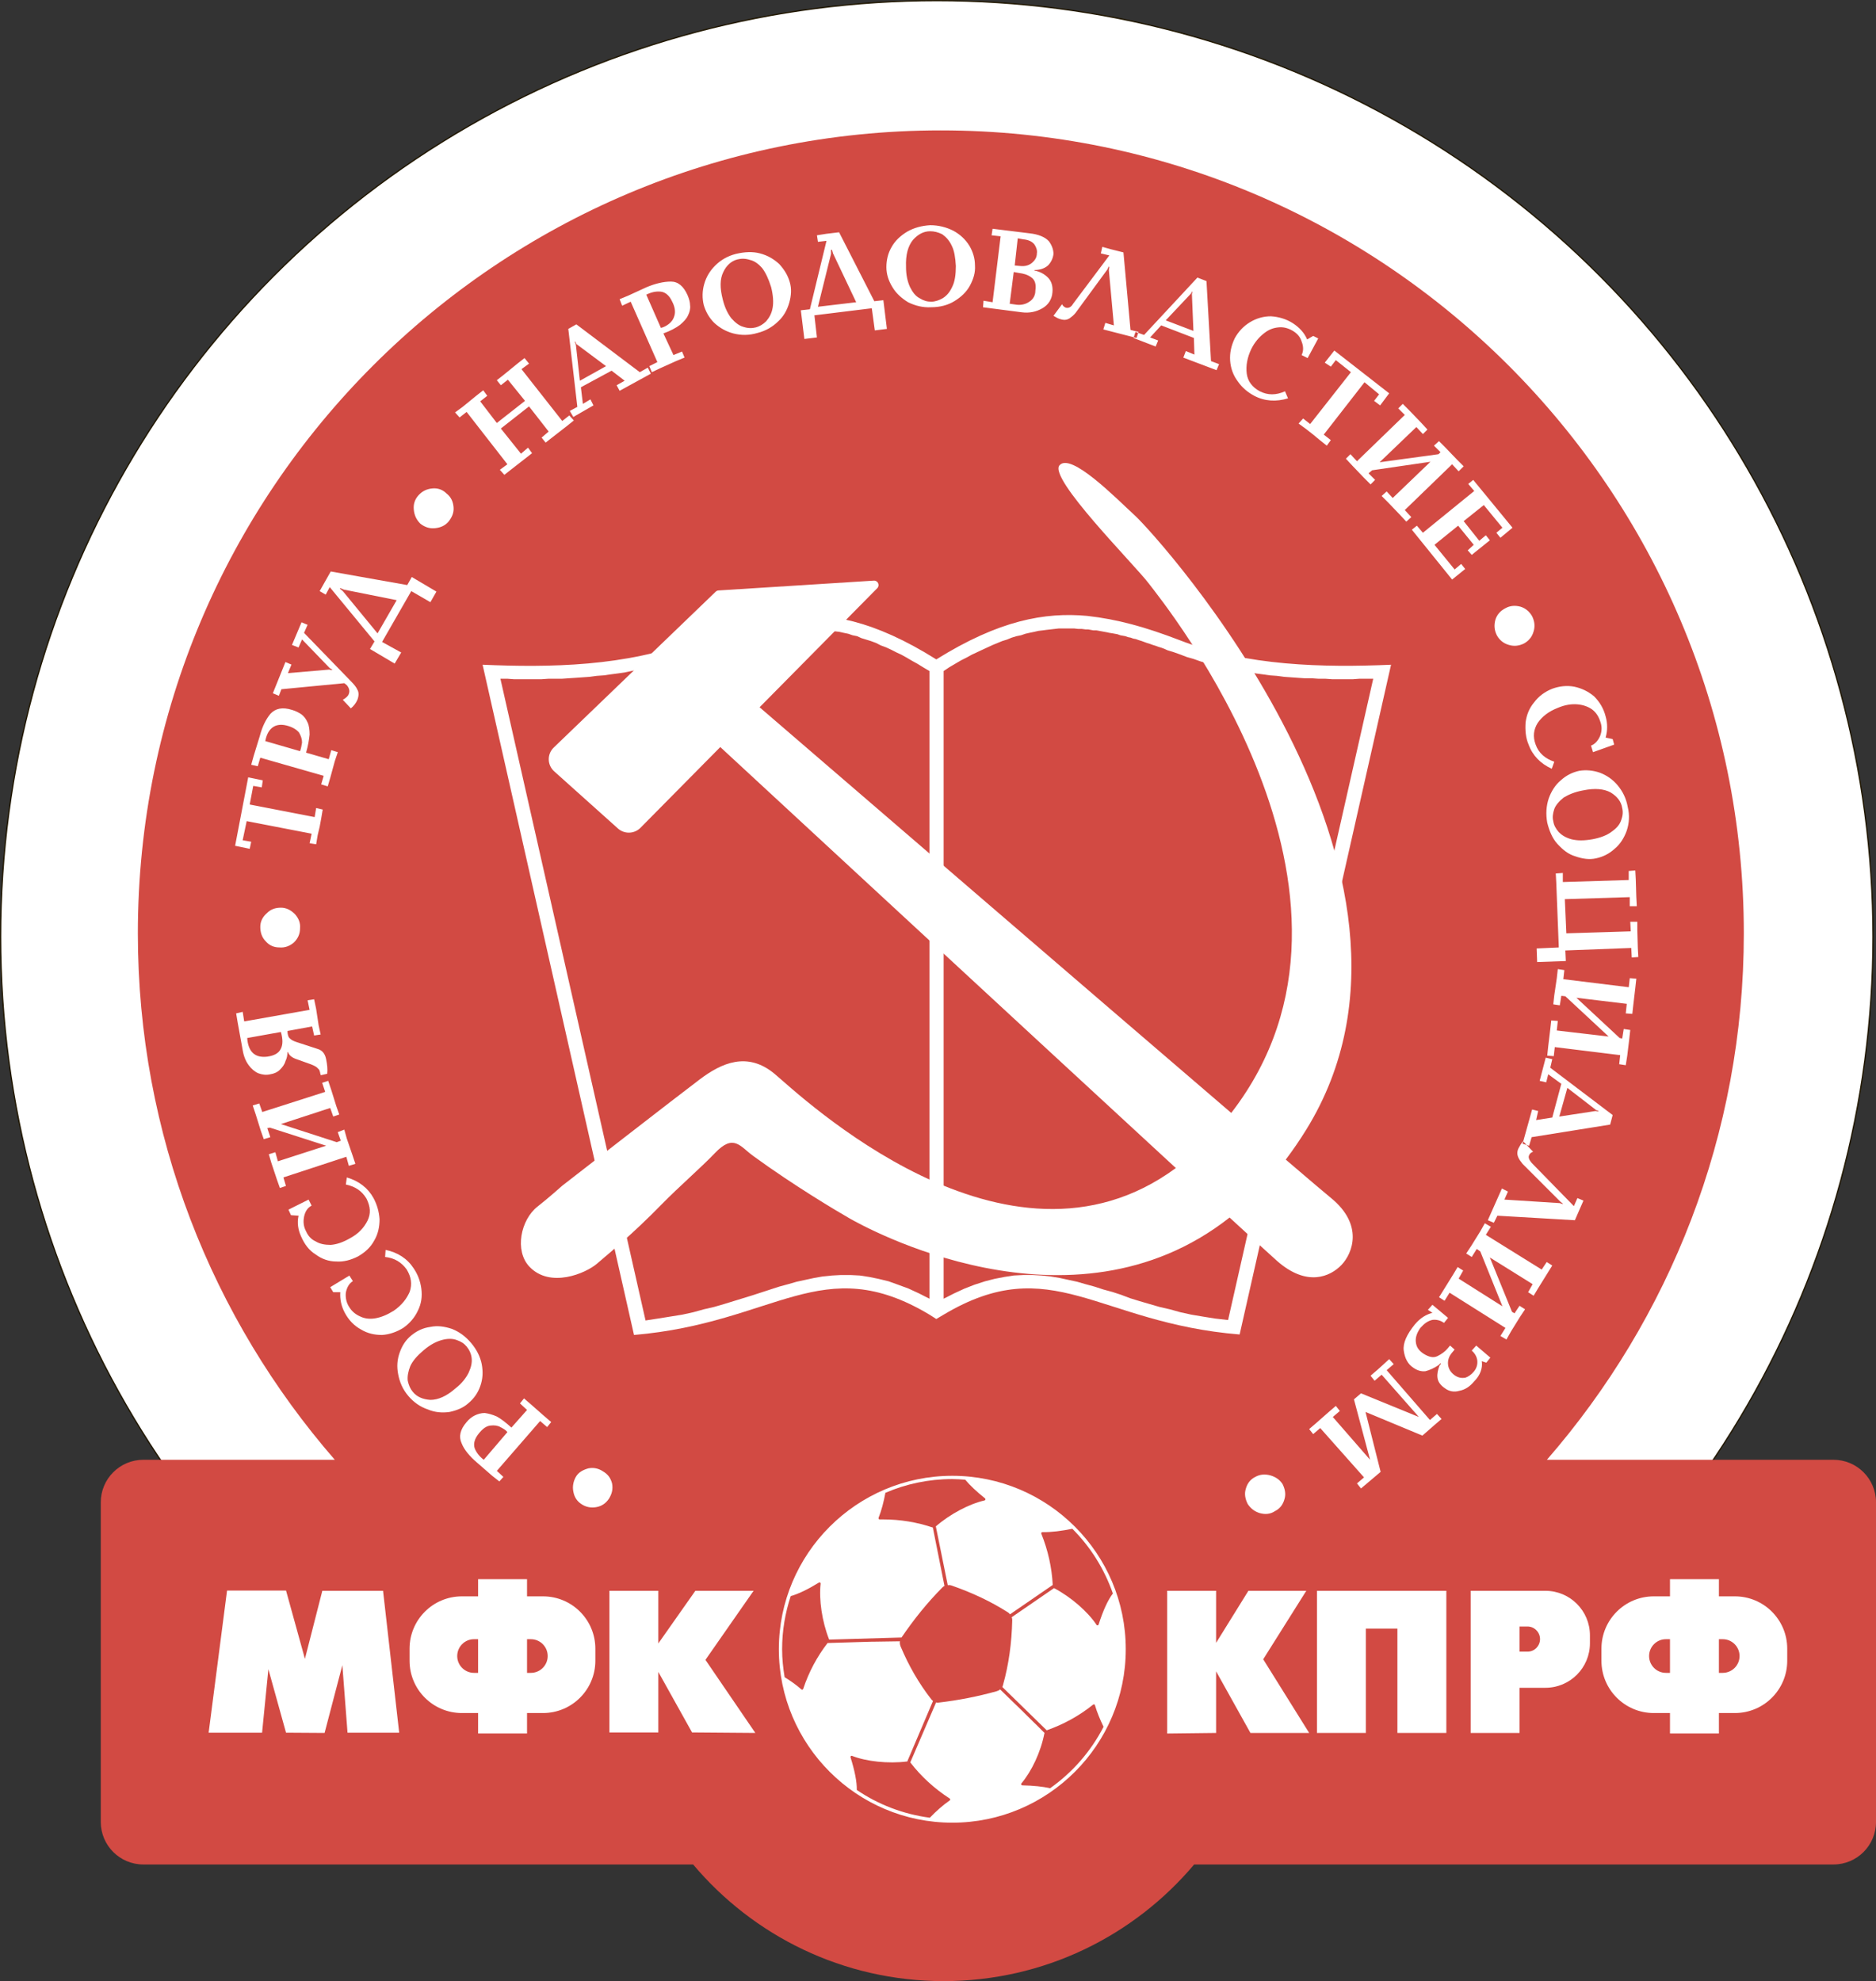
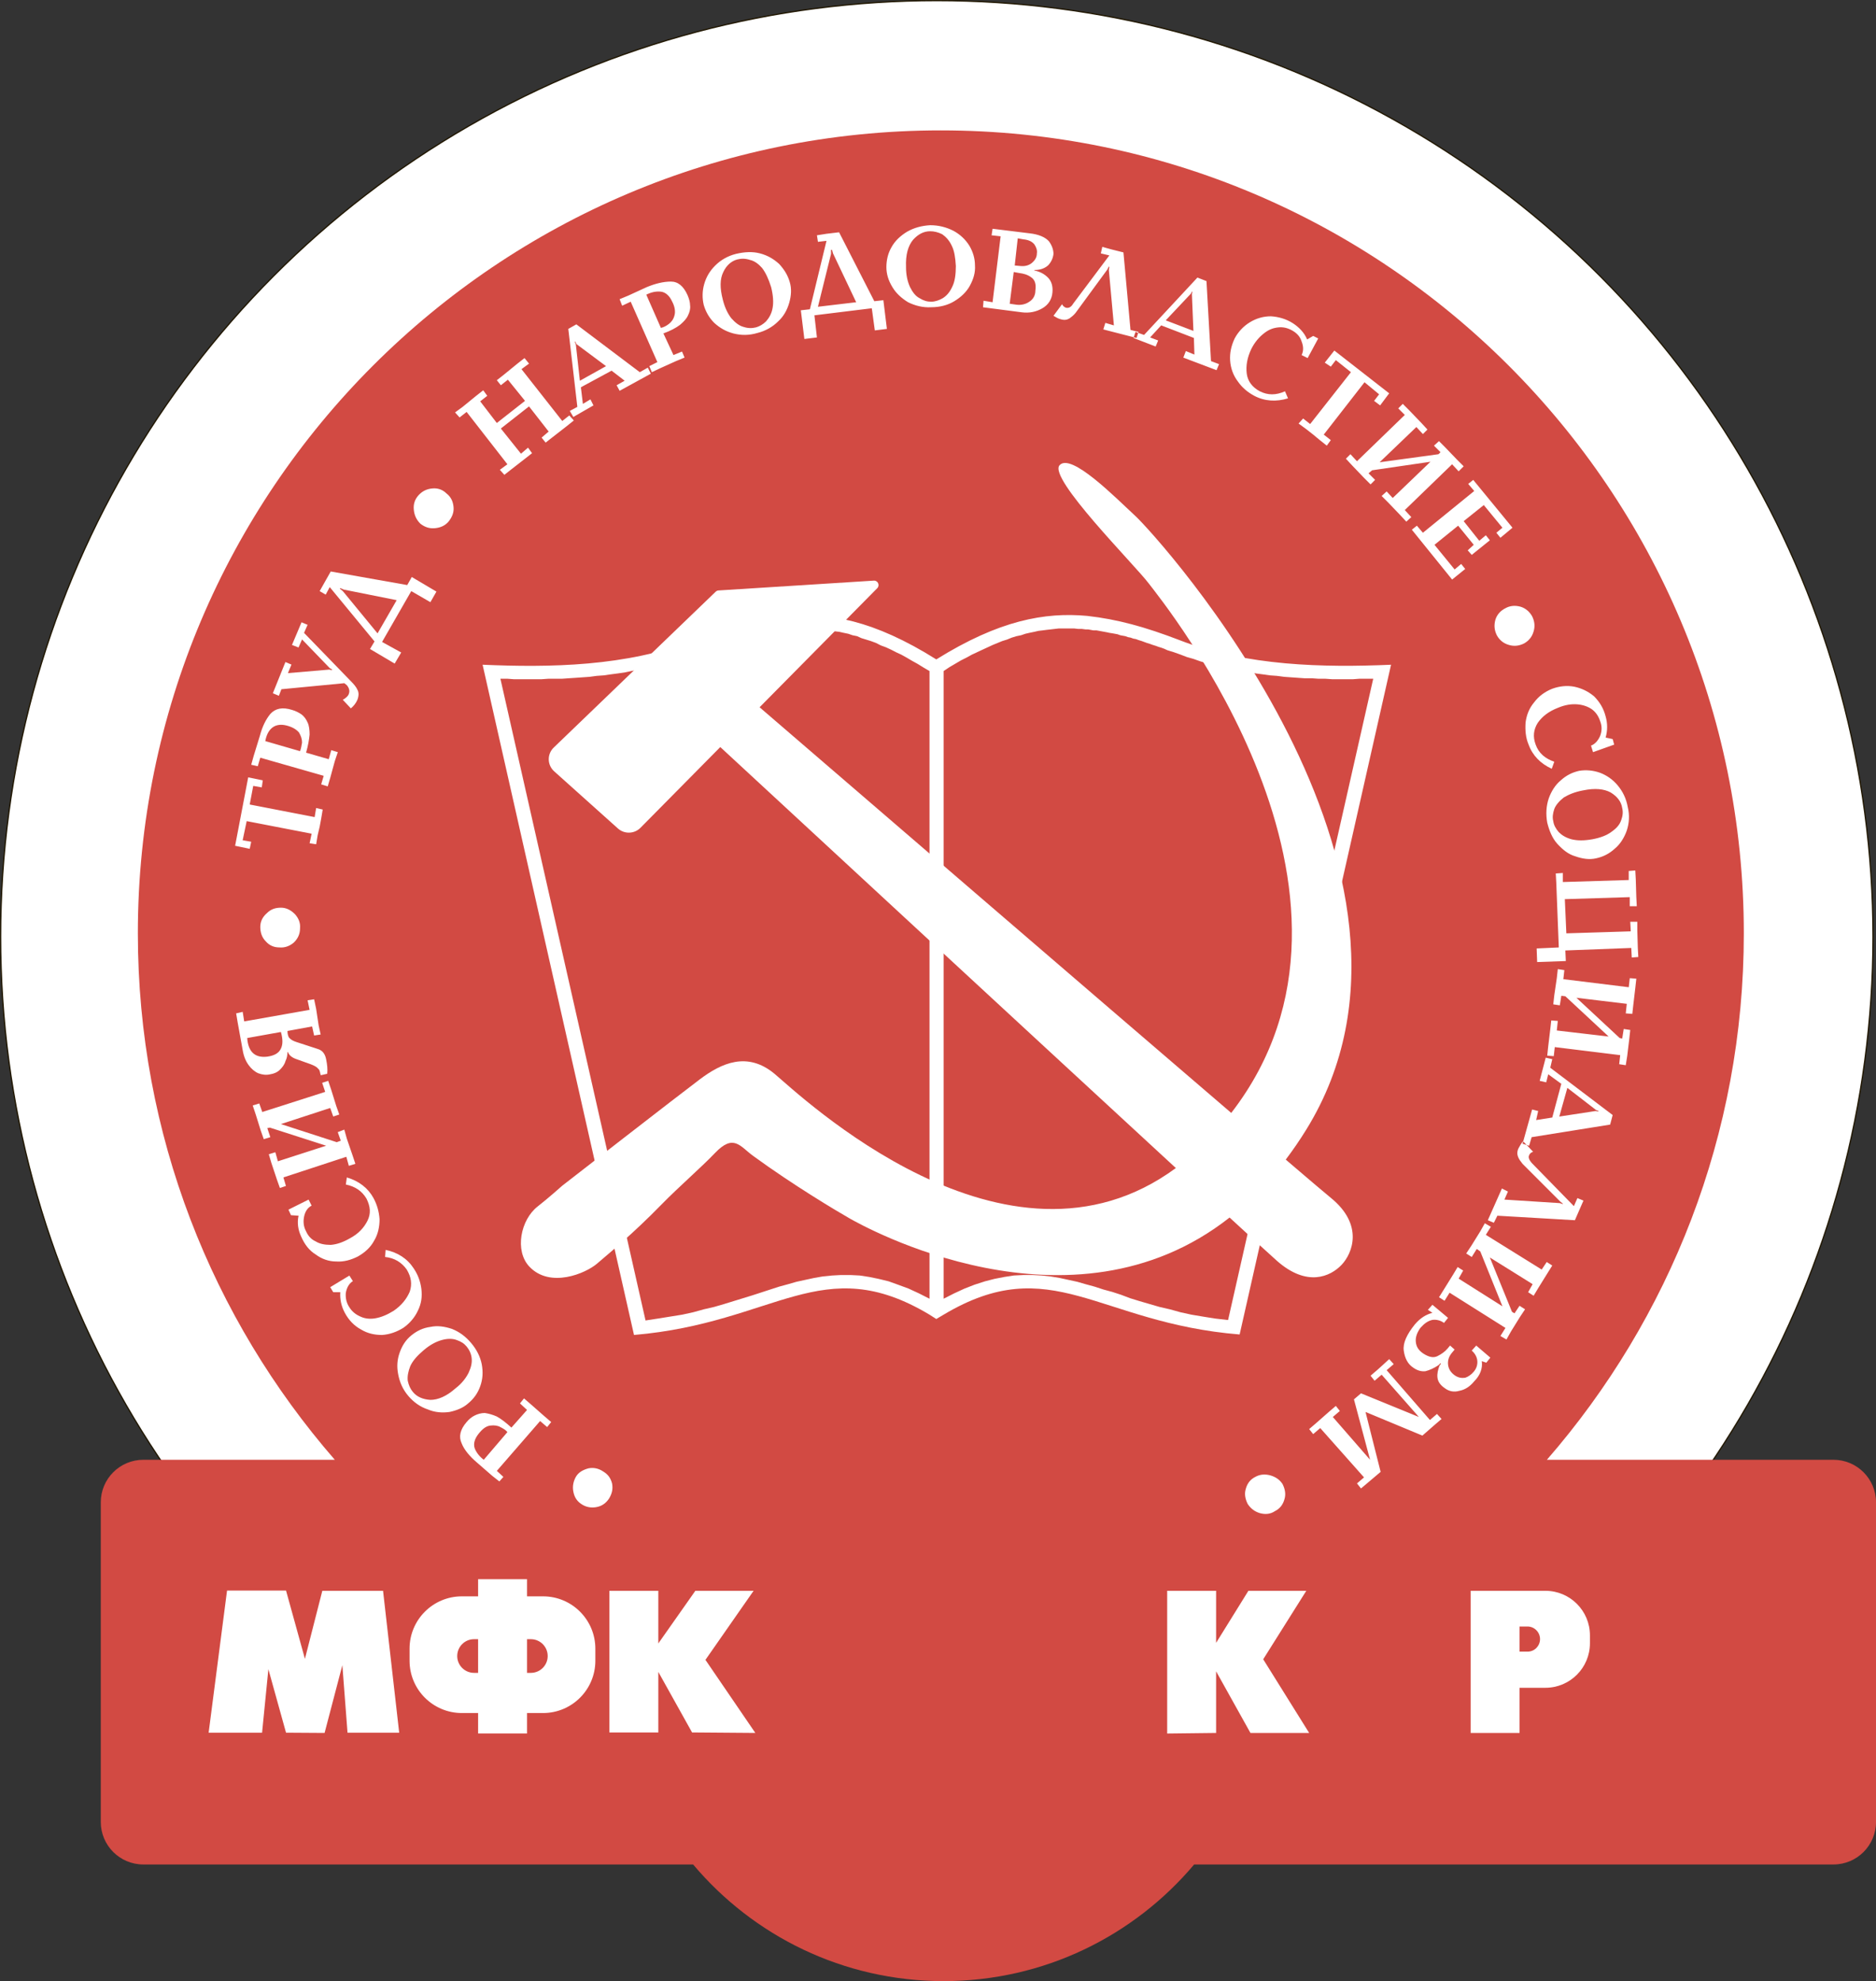
<svg xmlns="http://www.w3.org/2000/svg" id="svg2" viewBox="0 0 1513.12 1597.95">
  <rect x="0" y="0" width="1513.12" height="1597.95" fill="#333333" stroke="none" />
  <defs>
    <style> .cls-1 { stroke: #201600; stroke-miterlimit: 10; } .cls-1, .cls-2, .cls-3 { fill: #fff; } .cls-4 { fill: #b86ba8; } .cls-4, .cls-5, .cls-2, .cls-3 { stroke-width: 0px; } .cls-5 { fill: #d24a43; } .cls-5, .cls-2 { fill-rule: evenodd; } </style>
  </defs>
  <circle class="cls-1" cx="755.6" cy="755.6" r="755.1" />
  <path class="cls-5" d="M1478.79,1177.45h-231.13c98.86-113.71,158.85-262.11,158.85-424.62,0-357.69-289.97-647.66-647.66-647.66S111.19,395.14,111.19,752.83c0,162.51,59.99,310.91,158.85,424.62H115.61c-18.96,0-34.33,15.37-34.33,34.33v257.76c0,18.96,15.37,34.33,34.33,34.33h443.44c48.45,57.51,120.96,94.08,202.05,94.08s153.6-36.57,202.05-94.08h515.65c18.96,0,34.33-15.37,34.33-34.33v-257.76c0-18.96-15.37-34.33-34.33-34.33Z" />
  <g id="g3769">
    <path id="_153687728" data-name=" 153687728" class="cls-2" d="M464.46,1191.25c2.03-3.65,5.69-5.68,10.15-6.9,4.05-.81,8.11,0,11.77,2.44,4.05,2.44,6.09,5.28,7.3,9.74.81,4.47,0,8.12-2.44,12.18-2.44,3.65-5.68,6.09-10.15,6.9-4.46.81-8.52,0-12.18-2.44-3.65-2.44-5.68-5.69-6.49-10.15-.81-4.06,0-8.12,2.03-11.77h0ZM412.5,1151.47l12.59-14.21-5.68-5.28,3.24-4.05,6.1,5.28,10.14,8.93,5.68,4.87-3.25,4.05-5.68-4.87-34.91,40.19,5.28,4.87-3.25,3.65-5.68-4.46-12.59-10.95c-5.69-4.87-10.15-10.15-12.18-15.43-2.44-5.29-1.22-10.96,4.05-17.05,2.03-2.44,4.06-4.06,6.5-5.28,2.44-1.22,5.28-2.03,8.12-2.03,2.85.41,6.09,1.22,9.75,2.85,3.65,2.03,7.3,4.87,11.77,8.93h0ZM409.25,1155.12c-1.22-1.62-3.25-2.84-5.69-4.06-2.03-1.21-4.87-1.62-8.11-1.21-3.25.41-6.09,2.44-9.34,6.5-3.25,4.05-4.46,8.12-3.25,11.77,1.22,3.25,3.65,6.5,7.31,9.34l19.08-22.33h0ZM367.44,1119.8c5.27-4.06,8.52-8.53,10.55-12.59,2.04-4.46,2.85-8.12,2.44-11.77-.4-3.65-2.03-6.9-4.06-9.34-2.03-2.44-4.46-4.06-8.12-5.28-3.25-1.22-7.31-1.22-11.77,0-4.46,1.21-9.34,3.65-14.61,8.12-5.28,4.46-8.93,8.53-10.96,12.99-1.62,4.06-2.44,8.12-2.03,11.77.81,3.65,2.03,6.5,4.06,8.93,3.25,4.06,8.11,6.09,14.2,6.5,6.1,0,13-2.85,20.3-9.34h0ZM377.59,1131.98c-4.06,3.65-9.34,5.69-15.02,6.9-5.69.81-11.78.41-17.46-2.03-6.09-2.03-11.36-5.69-15.83-10.96-4.47-5.28-6.9-10.96-8.13-17.45-1.21-6.09-.81-11.77,1.22-17.45,2.03-5.69,4.87-10.15,9.33-13.81,4.47-3.65,9.34-6.09,15.43-6.9,5.69-1.21,11.37-.4,17.46,1.62,6.09,2.44,10.95,6.09,15.43,11.37,4.46,5.28,7.3,10.95,8.53,17.04,1.21,6.5.81,12.19-1.22,17.86-2.03,5.69-5.27,10.15-9.74,13.8h0ZM266.36,1038.21l15.43-9.34,2.84,4.46c-3.25,2.04-4.87,5.28-5.69,9.34-.4,4.06.41,8.12,2.85,11.77,2.03,3.25,4.86,5.69,8.52,7.31,3.25,1.62,7.31,2.43,12.18,1.62,4.88-.8,9.75-2.84,15.02-6.09,6.5-4.46,10.55-9.74,12.99-15.43,2.03-6.09,1.21-11.77-2.44-17.86-4.05-5.68-9.74-9.33-17.45-10.14l.41-5.69c9.74,2.04,17.45,6.9,22.73,15.02,3.25,4.87,5.28,10.14,6.09,16.24.81,6.49,0,12.18-2.84,17.86-2.44,5.28-6.5,10.15-11.78,13.8-5.27,3.25-10.96,5.29-17.05,5.69-6.09,0-11.77-1.22-17.05-4.46-5.28-2.85-9.74-7.31-12.99-13.4-2.84-5.28-4.06-10.96-3.65-16.64h-5.69l-2.44-4.06h0ZM232.66,975.69l16.24-8.11,2.44,4.87c-3.25,1.63-5.28,4.87-6.09,8.93-.81,4.06-.41,8.12,1.62,11.78,1.62,3.65,4.06,6.49,7.71,8.11,3.25,2.04,7.3,2.84,12.18,2.84,4.87-.4,9.74-2.03,15.43-5.28,6.9-3.65,11.36-8.53,14.21-14.2,2.84-5.69,2.43-11.37-.82-17.86-3.65-6.09-8.93-9.74-16.64-11.36l.81-5.69c9.75,2.84,17.05,8.53,21.51,16.65,2.85,5.28,4.46,10.95,4.88,17.04,0,6.09-1.22,12.18-4.46,17.46-2.85,5.28-7.31,9.34-13,12.58-5.68,2.85-11.37,4.47-17.45,4.06-6.09,0-11.77-2.03-16.64-5.69-5.28-3.24-8.94-8.12-11.77-14.61-2.44-5.28-3.25-10.95-2.03-16.64l-6.09-.41-2.04-4.46h0ZM263.11,924.13l-45.47-14.61-2.04.41,2.44,7.3-5.28,1.62-2.44-6.9-4.05-12.99-2.44-7.3,5.28-1.62,2.44,6.9,50.74-16.24-2.44-7.31,4.87-1.62,2.44,7.3,4.05,12.99,2.44,6.9-4.87,1.62-2.44-6.9-39.78,12.99,45.06,14.61,3.24-1.21-2.43-6.9,5.28-2.04,2.03,7.31,4.46,12.99,2.44,7.3-5.27,1.62-2.03-7.3-50.74,16.64,2.03,6.9-4.88,1.62-2.44-6.9-4.46-13.4-2.03-6.9,5.28-1.63,2.03,7.31,38.97-12.59h0ZM196.94,823.87l52.77-9.34-1.62-7.71,5.27-.81,1.62,7.71,2.04,13.39,1.62,7.31-5.28.81-1.62-7.31-19.89,3.66c0,2.84.81,5.28,2.04,6.09,1.21,1.21,2.84,2.03,5.27,2.84l17.45,5.69c3.66,1.21,5.69,4.05,6.5,8.53.81,4.05,1.21,7.71.81,11.36l-5.29,1.21v-.81c-.4-.4-.4-.81-.4-1.21-.4-1.62-.81-2.84-1.62-3.25-.81-1.21-2.84-2.44-6.09-3.65l-11.37-4.06c-3.65-1.21-6.09-3.25-6.9-5.69h-.41c0,2.44-.4,4.88-1.62,7.31-.81,2.84-2.43,4.87-4.46,6.9-2.03,2.03-4.87,3.25-7.71,3.65-3.25.81-6.49.41-9.74-.81-2.84-1.21-5.69-3.65-7.71-6.49-2.44-3.25-4.06-7.31-4.87-12.18l-4.05-22.33-1.22-7.31,5.28-1.21,1.22,7.71h0ZM199.38,837.26c.8,10.96,6.09,16.24,16.23,15.02,5.69-.81,9.34-2.85,10.96-6.5,1.62-3.25,1.62-7.71,0-13.39,0,0-27.19,4.87-27.19,4.87ZM226.58,732.12c4.46,0,8.12,2.03,11.36,5.28,2.85,3.25,4.47,6.9,4.06,11.37,0,4.46-1.62,8.12-4.87,11.36-3.24,2.85-7.3,4.47-11.77,4.06-4.46,0-8.12-1.62-10.96-4.87-3.25-3.25-4.46-7.31-4.46-11.77s2.03-8.12,5.27-10.96c3.25-3.25,6.9-4.46,11.37-4.46ZM257.84,666.77l-1.62,6.9-1.22,7.3-5.28-.81,1.62-7.71-52.37-10.14-3.25,15.43,6.9,1.21-1.21,5.69-11.77-2.44,10.55-55.21,11.77,2.43-.81,5.68-6.9-1.21-2.84,15.02,52.37,10.15,1.21-7.31,5.29,1.22-1.22,7.3-1.21,6.5h0ZM246.88,607.09l18.27,5.29,2.04-7.31,5.27,1.62-2.44,7.3-3.66,13.4-2.03,6.9-5.28-1.62,2.03-6.9-51.14-14.61-2.04,6.9-5.28-1.21,2.04-7.31,4.87-15.83c2.03-7.71,4.87-13.4,8.52-17.86,4.06-4.46,9.75-5.69,17.46-3.25,2.84.81,5.28,2.03,7.71,3.66,2.03,1.62,3.65,3.65,4.87,6.49,1.22,2.44,1.62,6.09,1.62,9.74-.4,4.06-1.21,8.94-2.84,14.61h0ZM242,605.87c.81-2.03,1.22-4.46,1.62-6.9,0-2.84-.81-5.28-2.44-8.12-2.03-2.43-5.28-4.46-10.15-5.68-4.87-1.22-8.93-.41-11.77,2.03-2.85,2.44-4.47,6.09-5.28,10.56l28,8.11h0ZM265.95,538.89l-22.33-23.14-2.84,6.5-5.28-2.04,7.71-18.27,4.87,2.03-2.84,6.5,37.75,38.97c2.44,2.44,4.46,4.87,5.28,6.9,1.22,2.03,1.22,4.87,0,8.12-1.21,2.84-3.25,5.28-5.28,6.9l-6.5-6.9c2.85-1.62,4.46-3.25,4.88-4.88.81-2.03.41-4.46-1.62-6.9l-2.03-1.62-50.75,4.87-2.03,5.28-4.87-2.03,10.14-25.18,4.87,2.04-2.84,6.9,33.29-2.85,2.03.41.4-.41-2.03-1.21h0ZM266.77,460.95l61.7,10.96,3.65-6.5,19.89,11.77-4.87,8.53-15.43-8.93-23.54,41,15.43,8.52-5.28,8.94-19.89-11.77,3.65-6.09-36.13-43.84-3.25,6.09-4.86-2.84,3.65-6.5s5.28-9.34,5.28-9.34ZM276.51,476.79l28.01,34.09,15.43-26.79-42.63-8.52-2.84-1.21-.41.4,2.44,2.04h0ZM360.14,398.03c3.65,2.84,5.28,6.5,5.68,10.96.41,4.46-1.21,8.12-4.06,11.77-2.84,3.25-6.49,4.87-10.96,5.28-4.47.4-8.12-.81-11.77-3.65-3.25-3.25-4.87-6.91-5.28-11.37-.4-4.46.81-8.11,3.65-11.36,3.25-3.65,6.9-5.28,11.37-5.69,4.06-.4,8.12.81,11.37,4.06ZM403.98,345.66l16.23,20.3,5.68-4.88,3.25,4.46-5.69,4.46-10.96,8.53-5.68,4.47-3.65-4.06,6.09-4.46-32.89-42.22-5.68,4.46-3.65-4.06,6.09-4.46,10.96-8.94,5.68-4.46,3.25,4.46-5.69,4.47,13.4,17.45,22.73-17.86-13.8-17.05-5.68,4.46-3.25-4.05,5.68-4.46,10.96-8.94,5.69-4.46,3.65,4.46-6.09,4.47,32.88,41.81,5.68-4.46,3.65,4.06-6.09,4.87-10.96,8.52-5.68,4.46-3.25-4.05,5.69-4.87-15.84-20.3s-22.73,17.86-22.73,17.86ZM493.28,298.98l-24.76,13.39,1.62,13.4,6.09-3.65,2.43,4.87-16.23,9.33-2.85-4.87,6.09-3.25-7.3-62.92,6.5-3.66,51.15,38.57,6.49-3.65,2.44,4.87-25.17,13.8-2.44-4.47,6.5-3.65-10.56-8.12h0ZM464.46,277.87l3.25,29.23,21.11-11.77-23.95-17.86-.82-2.03-.4.41s.81,2.03.81,2.03ZM535.09,268.94l8.12,17.45,6.9-2.84,2.03,4.87-6.9,2.84-12.59,5.68-6.9,3.25-2.03-4.87,6.5-3.25-21.52-48.72-6.9,3.25-2.04-5.28,6.9-2.85,15.02-6.9c6.9-2.84,13.39-4.46,19.48-4.46,5.69,0,10.15,3.65,13.4,10.96,1.21,2.84,2.03,5.69,2.03,8.12.41,2.85-.4,5.68-1.62,8.12-1.21,2.84-3.65,5.28-6.49,7.71-3.25,2.44-7.71,4.87-13.4,6.9ZM533.07,264.48c2.03-.41,4.46-1.62,6.49-3.25,2.03-1.62,3.66-3.66,4.47-6.9.81-2.84.4-6.9-2.04-11.37-2.03-4.46-5.28-7.3-8.93-7.71-4.06-.41-7.71.4-11.78,2.43l11.78,26.8h0ZM583,241.74c1.62,6.5,4.06,11.36,6.9,15.02,3.25,3.65,6.5,6.09,9.75,6.9,3.65,1.21,6.89,1.21,10.14.4,2.84-.81,5.69-2.44,8.12-4.87,2.43-2.84,4.46-6.09,5.28-10.96.81-4.46.4-10.15-1.22-16.65-2.03-6.49-4.46-11.77-7.3-15.43-2.84-3.24-6.09-5.68-9.74-6.49-3.66-1.22-6.91-1.22-10.15-.41-4.87,1.22-8.93,4.88-11.37,10.15-2.84,5.69-2.84,12.99-.4,22.33ZM567.57,245.8c-1.22-5.28-1.22-10.96.41-16.64,1.62-5.69,4.46-10.56,8.93-15.02,4.46-4.46,10.15-7.71,16.64-9.34,6.9-1.63,13.4-2.03,19.49-.4,6.09,1.62,10.96,4.46,15.43,8.53,4.06,4.46,6.9,8.93,8.52,14.61,1.62,5.28,1.21,10.96-.41,16.65-1.62,5.68-4.46,10.96-8.93,15.02-4.46,4.47-10.15,7.71-16.64,9.34-6.9,2.04-13,2.04-19.49.41-6.09-1.62-10.96-4.46-15.43-8.53-4.06-4.06-6.9-8.93-8.52-14.61h0ZM676.77,187.34l28.42,55.61,7.31-.8,2.84,23.14-9.74,1.21-2.44-17.86-46.28,5.69,2.03,17.86-10.14,1.22-2.85-23.14,7.31-.81,13.39-55.21-6.9.81-.81-5.28,7.71-1.22,10.15-1.21h0ZM670.28,204.8l-10.56,42.63,30.85-3.65-18.68-39.38-.81-2.85h-.8v3.25ZM730.76,215.36c0,6.49,1.21,11.77,3.25,16.23,2.03,4.06,4.46,7.31,7.71,8.93,3.24,2.03,6.09,2.84,9.34,2.84s6.49-1.21,9.34-2.84c3.24-2.04,5.68-4.87,7.71-9.34,2.03-4.06,2.84-9.74,2.84-16.64-.41-6.91-1.22-12.18-3.25-16.24-2.03-4.47-4.87-7.31-7.71-9.34-3.25-1.63-6.49-2.44-9.74-2.44-5.28,0-9.75,2.44-13.8,6.9-4.06,4.87-6.09,12.18-5.68,21.92h0ZM714.93,215.36c0-5.28,1.21-10.96,4.05-15.84,2.85-5.28,7.31-9.34,12.59-12.59,5.68-3.24,11.77-4.87,18.68-5.28,6.9,0,12.99,1.62,18.67,4.46,5.28,2.85,9.75,6.91,13,12.18,2.84,4.87,4.46,10.14,4.46,15.83.4,5.69-1.22,10.96-4.06,16.24-2.84,5.28-7.3,9.34-12.59,12.58-5.28,3.25-11.77,4.87-18.67,4.87-6.5.41-12.99-1.21-18.68-4.05-5.28-3.25-9.75-7.31-12.59-12.18-3.24-5.28-4.87-10.55-4.87-16.23ZM834.28,217.79v.41c4.46.81,8.11,2.84,10.95,5.68,2.85,2.85,4.06,6.9,3.65,11.78-.4,5.69-3.24,10.15-8.11,12.99-4.88,2.85-10.55,4.06-16.64,3.25l-31.26-4.06.41-5.28,7.3,1.22,6.5-53.18-7.31-.81.81-5.28,29.64,3.66c7.71.81,12.99,3.24,15.83,6.49,2.44,3.25,3.65,6.9,3.65,10.15-.4,3.65-2.03,6.9-4.46,9.34-2.84,2.44-6.49,3.65-10.95,3.65h0ZM814.38,244.99l5.69.81c3.65.4,7.3-.41,10.15-2.44,3.25-2.03,4.87-5.28,4.87-8.93.81-5.28-.4-8.94-3.65-10.96-2.84-2.03-6.09-2.85-9.34-3.25l-4.46-.81-3.25,25.58ZM818.45,214.14l4.46.41c3.66.4,6.9-.41,9.34-2.44,2.44-2.04,4.06-4.47,4.06-7.71.4-2.44-.41-4.87-2.03-7.31-2.03-2.44-4.87-3.65-8.94-4.05l-4.46-.81-2.44,21.92h0ZM894.36,214.95l-1.21,2.44-25.58,34.91c-1.62,2.04-3.25,3.25-4.87,4.47-2.03,1.21-4.06,1.62-6.9.8-2.04-.4-4.06-1.62-6.1-2.84l6.9-9.34c.81,1.62,2.04,2.44,3.25,2.85,2.03.4,4.06-.41,5.69-3.25l29.23-38.98-6.9-1.62,1.21-5.28,7.31,2.04,9.74,2.44,5.69,62.52,6.49,1.62-1.62,4.88-26.79-6.9,1.62-5.28,6.9,2.03-4.06-44.65.41-2.43-.41-.41h0ZM962.96,272.59l-26.38-10.15-8.94,9.74,6.5,2.44-2.03,4.88-17.86-6.9,1.62-4.88,6.9,2.44,43.04-46.28,7.3,2.85,3.65,64.54,6.5,2.44-2.04,4.87-26.79-10.14,2.04-5.28,6.9,2.84-.41-13.4h0ZM960.53,236.87l-20.29,21.52,22.33,8.52-1.22-29.63.41-2.03h-.41l-.81,1.62h0ZM1063.23,273l-8.53,15.83-4.87-2.44c1.62-3.24,1.62-6.9,0-10.96-1.21-4.05-4.05-6.9-7.71-8.93-3.65-2.03-7.3-2.84-10.96-2.44-4.06.41-7.71,1.62-11.77,4.88-3.65,2.84-7.31,6.9-10.15,12.58-3.25,6.91-4.46,13.4-3.65,19.9.81,6.09,4.46,10.96,10.55,14.2,6.5,3.25,12.99,3.25,20.3,0l2.44,5.69c-9.34,2.84-18.68,2.44-27.2-2.04-5.28-2.84-9.74-6.49-13.4-11.77-3.65-4.88-5.68-10.56-6.09-16.65-.4-6.09.81-11.77,3.65-17.86,2.85-5.29,6.91-9.75,12.19-13,5.28-3.24,10.95-4.87,17.05-4.87,6.09.4,12.18,2.03,17.86,5.68,4.87,3.25,8.94,7.31,11.37,13l4.87-2.85,4.06,2.04h0ZM1059.17,350.54l-5.68-4.46-6.1-4.46,3.66-4.06,5.68,4.46,32.89-41.82-12.18-9.74-4.05,5.28-4.87-3.25,7.71-9.74,44.24,34.5-7.3,9.75-4.87-3.66,4.06-5.28-11.78-9.74-32.88,42.22,5.69,4.46-3.25,4.46-6.09-4.87-4.87-4.05h0ZM1112.76,372.86l47.49-6.5,1.62-1.62-5.28-5.28,4.05-3.65,4.88,4.88,9.74,10.14,5.29,5.28-4.06,4.05-5.28-5.68-38.16,36.94,5.28,5.68-4.05,3.65-5.28-5.68-9.34-9.74-5.27-5.28,4.05-3.66,4.88,5.28,30.44-29.23-47.09,6.9-2.84,2.44,5.28,5.28-3.65,3.66-5.28-5.28-9.34-9.75-5.28-5.69,3.65-3.65,5.28,5.69,38.57-37.35-5.28-5.28,3.65-3.65,5.28,5.28,9.75,10.15,4.87,5.28-3.66,3.65-5.28-5.68-29.63,28.41h0ZM1196.79,407.37l-16.23,12.99,12.58,15.83,5.28-4.46,3.25,4.06-14.61,11.77-3.25-3.65,4.87-4.47-12.59-15.43-19.08,15.43,16.24,19.89,5.28-4.46,3.25,4.06-10.55,8.53-32.48-40.19,4.05-3.25,4.87,5.69,41.41-33.69-4.87-5.69,4.05-3.25,31.66,38.57-9.74,8.12-3.25-4.06,4.87-4.06-15.02-18.27h0ZM1229.26,519c-4.06,2.03-8.11,2.44-12.18,1.21-4.46-1.21-7.71-4.06-9.74-7.71-2.04-4.05-2.44-8.12-1.22-12.58,1.22-4.06,4.06-7.31,8.12-9.34,3.65-2.04,7.71-2.44,12.18-1.22,4.05,1.22,7.3,4.06,9.34,7.71,2.03,4.06,2.44,8.13,1.21,12.18-1.21,4.47-4.06,7.72-7.71,9.75h0ZM1301.93,600.6l-17.05,6.09-1.62-5.28c3.25-1.22,5.68-4.06,7.31-7.71,1.62-4.06,1.62-8.12,0-12.18-1.22-3.66-3.25-6.91-6.5-9.34-2.84-2.04-6.9-3.65-11.77-4.06-4.87-.41-10.15.41-15.83,2.84-7.31,2.85-12.59,6.9-16.24,12.18-3.25,5.28-4.06,10.95-1.62,17.45,2.44,6.9,7.71,11.36,15.02,13.8l-2.03,5.69c-8.93-4.06-15.43-10.56-18.68-19.49-2.44-5.69-2.84-11.78-2.44-17.86.82-6.09,2.85-11.36,6.91-16.24,3.65-4.87,8.52-8.53,14.61-10.96,5.68-2.03,11.77-2.84,17.86-1.62,5.69,1.21,10.96,3.65,15.84,7.71,4.46,4.47,7.71,9.75,9.34,16.24,1.62,5.69,1.62,11.37,0,17.05l5.68,1.22,1.22,4.46h0ZM1276.76,637.54c-6.49,1.21-11.37,3.24-15.42,5.68-3.66,2.85-6.5,6.1-7.71,9.34-1.22,3.66-1.62,6.9-.81,9.75.4,3.24,2.03,6.09,4.46,8.93,2.43,2.44,5.68,4.46,10.15,5.69,4.87,1.21,10.14,1.21,17.04,0,6.5-1.22,11.77-3.25,15.43-6.09,4.06-2.85,6.5-5.69,7.72-9.34,1.21-3.25,1.62-6.5.8-9.75-.8-5.28-4.05-9.33-9.34-12.58-5.28-2.85-12.58-3.66-22.33-1.62h0ZM1273.92,621.7c5.28-.81,10.96-.4,16.65,1.62,5.28,2.04,10.14,5.28,14.2,10.15,4.06,4.87,6.9,10.55,8.11,17.45,1.62,6.5,1.22,13-.8,19.08-2.03,5.69-5.28,10.96-9.75,14.62-4.46,4.05-9.34,6.49-15.02,7.71-5.28,1.21-10.96.4-16.65-1.62-5.68-1.62-10.14-5.28-14.61-10.15-4.05-4.46-6.49-10.56-8.11-17.05-1.22-6.9-.81-13.4,1.21-19.49,2.04-5.68,5.28-10.95,9.75-14.61,4.46-4.05,9.34-6.49,15.02-7.71ZM1262.14,725.23l1.22,27.6,51.96-1.62-.4-7.71h5.68v6.9l.41,14.21.4,7.3-5.28.41-.4-7.71-53.18,2.03.4,8.53-23.14.81-.4-10.96,17.86-.81-2.04-52.37-.4-7.3,5.69-.41v7.31l53.17-1.62v-7.31l5.28-.4.4,7.3.41,13.81.4,7.71h-5.69v-7.3l-52.37,1.62h0ZM1271.48,804.79l34.91,32.48,2.03.41,1.22-7.71,5.28.81-.81,7.3-1.62,13.4-1.21,7.71-5.29-.81.81-7.31-52.77-6.49-.81,7.3-5.27-.4.81-7.71,1.62-13.4.81-7.3,5.28.4-.81,7.71,41.81,4.88-34.91-32.48-3.25-.4-1.21,7.71-5.28-.8.81-7.31,2.03-13.8.81-7.3,5.28.8-.81,7.31,52.77,6.5.81-7.31,5.29.4-.81,7.31-1.62,13.8-.81,7.31-5.28-.41.81-7.71-40.6-4.88h0ZM1252,901.41l7.3-27.2-10.55-7.71-1.62,6.5-5.28-1.21,4.87-18.68,5.29,1.21-1.62,6.9,50.33,38.16-2.03,7.71-63.33,10.15-2.03,6.9-5.28-1.62,7.71-27.61,4.87,1.22-1.62,7.3,12.99-2.03h0ZM1287.32,895.32l-23.14-17.86-6.5,23.14,29.23-4.46,2.44.4v-.4l-2.03-.81h0ZM1260.53,970.82l-2.04-1.62-30.44-30.45c-1.62-2.03-2.85-3.65-3.65-5.68-.81-2.04-.81-4.47.4-6.9.81-1.62,2.03-3.65,3.65-5.69l8.12,8.53c-1.62.4-2.85,1.63-3.25,2.84-.81,1.63,0,3.66,2.03,6.09l34.1,34.91,2.84-6.49,4.87,2.03-2.84,6.49-4.06,9.34-62.52-3.65-2.84,5.69-4.87-2.04,11.36-25.58,4.87,2.44-2.84,6.5,44.65,2.84,2.44.81v-.4h0ZM1201.66,1014.26l17.86,43.84,2.03,1.22,4.06-6.09,4.46,2.84-4.06,6.09-7.3,11.78-3.65,6.49-4.87-2.84,4.06-6.5-45.06-28.41-4.06,6.5-4.46-2.85,4.06-6.49,7.3-11.77,3.66-6.09,4.46,2.85-3.65,6.49,35.32,22.33-17.86-44.25-2.84-2.03-4.06,6.5-4.46-2.84,4.05-6.1,7.31-11.77,3.65-6.5,4.87,2.84-4.06,6.5,45.06,28.01,4.05-6.08,4.47,2.84-4.06,6.49-7.31,11.78-3.65,6.09-4.46-2.84,3.65-6.5-34.5-21.52h0ZM1169.59,1085.3l3.65,3.25-2.03,2.44c-2.44,2.84-3.66,6.09-3.25,9.74.4,3.65,2.44,6.49,5.28,8.53,2.84,2.03,5.68,2.44,8.52,2.03,2.44-.81,4.87-2.44,6.9-4.87,2.44-2.84,3.25-6.09,2.84-9.33-.4-2.85-2.03-5.69-4.46-7.71l3.65-4.06,11.37,9.74-3.25,4.06-3.65-1.21c.8,5.68-1.22,11.36-6.1,16.23-3.65,4.47-7.71,6.91-12.18,7.71-4.05,1.22-8.12.41-11.36-2.03-3.65-2.44-5.69-5.28-6.09-8.53-.41-3.25.4-6.5,1.62-9.74l1.21-1.62-.4-.41-1.62,1.62c-3.65,2.44-7.31,4.06-10.55,4.87-3.66.4-6.91-.81-9.75-2.84-4.46-2.85-6.9-7.71-7.71-13.8-.81-6.09,2.44-12.99,8.93-21.11,4.46-5.28,9.33-8.12,14.2-9.34l-3.65-2.44,3.65-4.05,12.59,10.55-3.25,4.06c-2.84-2.04-6.09-2.85-9.34-2.44-3.65.81-6.49,2.84-9.74,6.49-2.85,4.06-4.06,7.71-3.65,11.37.4,4.05,2.43,6.9,6.09,9.34,4.46,2.84,8.12,3.65,11.36,2.03,3.25-1.62,6.09-3.66,8.12-6.09l2.04-2.44h0ZM1101.39,1138.88l12.18,48.31-15.83,13.39-3.25-4.06,5.69-4.87-35.32-39.79-5.69,4.88-3.24-4.06,5.68-4.87,10.15-8.94,5.68-4.87,3.25,4.06-5.68,4.87,30.04,34.5-13-48.72,5.69-4.87,46.68,19.08-30.03-34.1-5.69,4.87-3.25-4.06,5.69-4.87,4.05-3.65,5.28-4.87,3.66,4.05-5.69,4.88,34.91,40.19,5.68-4.88,3.66,4.06-5.69,4.88-9.74,8.52-45.88-19.08h0ZM1006.4,1213.18c-2.04-4.06-2.85-8.13-1.62-12.18,1.21-4.47,3.65-7.71,7.71-9.75,3.65-2.03,7.71-2.44,12.18-1.21,4.06,1.21,7.31,3.25,9.75,6.9,2.03,4.06,2.84,8.11,1.62,12.18-1.21,4.46-3.65,7.71-7.71,9.74-3.65,2.44-7.71,2.84-12.18,1.62-4.06-1.21-7.3-3.65-9.74-7.3Z" />
    <path id="_153687512" data-name=" 153687512" class="cls-2" d="M722.64,526.03l-3.8-1.95-4.23-1.96-4.23-1.56-3.8-1.95-4.22-1.56-3.81-1.17-3.8-1.17-3.38-1.56-3.8-.78-3.38-1.17-3.8-.78-3.38-.78-3.38-.39-3.38-.78-3.38-.39-2.96-.39-3.38-.39h-3.38l-2.96-.39h-9.72l-2.95.39h-2.97l-3.38.39-2.11.39h-2.11l-2.12.39-2.11.39h-2.11l-2.12.39-2.11.39-2.11.39-2.12.39-2.11.39-2.12.39-2.11.78-2.11.39-2.12.39-2.11.39-2.11.78-2.12.39-2.11.78-2.11.78-2.54.39-2.11.78-2.12.78-2.54.78-2.11.78-2.12.78-2.53.78-2.12.78-2.54.78-2.53,1.17-2.12.78-2.54.78-2.53.78-5.5,1.95-5.49,1.96-5.49,1.95-5.49,1.56-5.49,1.56-5.49,1.56-5.49,1.17-5.5,1.56-5.49.78-5.91,1.17-5.49,1.17-5.5.78-5.91.78-5.5.78-5.49.39-5.91.78-5.49.39-5.49.39-5.92.39-5.49.39h-10.98l-5.5.39h-21.97l-5.07-.39h-5.91l117.05,517.59,10.15-1.56,9.72-1.56,9.71-1.56,8.88-1.95,8.46-2.34,8.45-1.95,8.03-2.34,7.61-2.34,15.21-4.68,7.18-2.33,14.37-4.68,7.18-1.95,6.76-1.95,7.18-1.56,7.19-1.56,6.75-1.17,7.61-.78,7.18-.39h7.6l7.61.39,7.6,1.17,7.61,1.56,8.03,1.96,7.6,2.73,8.46,3.12,8.45,3.9,8.46,4.3v-506.29l-4.65-2.73-5.07-3.12-4.23-2.33-4.65-2.74-4.23-2.34-4.23-1.95h0ZM788.14,526.03l4.22-1.95,4.23-1.96,4.23-1.95,3.8-1.56,3.8-1.56,3.8-1.17,3.81-1.56,3.8-1.17,3.8-.78,3.38-1.17,3.38-.78,3.8-.78,3.38-.78,3.38-.39,2.96-.39,3.38-.39,3.37-.39,3.38-.39h12.26l3.38.39h2.96l2.96.39h2.12l2.11.39,2.11.39h2.54l2.12.39,2.11.39,2.11.39,2.12.39,1.69.39,2.53.39,2.12.39,2.11.39,2.11.78,4.23.78,2.12.78,2.11.39,2.11.78,2.12.39,2.11.78,2.54.78,2.11.78,2.12.78,2.53.78,2.12.78,2.54.78,2.11.78,2.54.78,2.11.78,2.54,1.17,2.54.78,2.54.78,5.49,1.95,5.07,1.96,5.5,1.56,5.49,1.95,5.49,1.56,5.91,1.56,10.99,2.33,5.49,1.17,5.92,1.17,5.49.78,5.49,1.18,5.91.78,5.5.78,5.49.39,5.91.78,5.49.39,5.5.39,5.49.39h5.91l5.49.39h5.5l5.49.39h16.48l5.07-.39h11.41l-117.05,517.2h-.43l-10.14-1.17-9.72-1.56-9.29-1.56-8.87-1.95-8.46-2.34-8.45-1.95-8.03-2.34-8.03-2.34-7.61-2.34-7.18-2.73-7.18-2.34-7.18-1.95-7.18-2.34-7.18-1.95-6.76-1.95-7.18-1.56-7.18-1.56-7.18-1.17-7.19-.78-7.18-.39h-7.6l-7.61.39-7.6,1.17-8.03,1.56-7.61,1.96-8.45,2.73-8.03,3.12-8.45,3.9-8.46,4.3v-506.29l4.65-3.11,9.3-5.46,4.65-2.34,4.23-2.34,4.23-1.95h0ZM755.18,531.88c50.7-31.59,87.47-38.22,121.7-35.11,24.51,2.74,46.9,8.97,74.37,19.51,54.09,21.06,116.63,22.23,170.72,19.89l-122.12,540.21c-114.94-9.36-151.71-67.87-238.75-15.99l-5.91,3.51-5.49-3.51c-86.63-51.88-123.82,6.63-238.33,16.38l-122.12-540.61c53.67,2.34,116.2,1.56,170.71-19.89,27.05-10.53,49.87-16.77,73.95-19.11,34.23-3.51,70.99,3.12,121.28,34.71h0Z" />
  </g>
  <path class="cls-2" d="M1073.41,966.18c-3.88-3.15-16.93-14.24-36.37-30.85,5.69-7.54,11.25-15.59,16.61-24.28,127.8-207.06-121.04-479.24-137.63-494.6-16.59-15.36-52.22-51.61-61.44-41.17-9.22,10.45,60.21,79.87,71.89,95.23,11.6,15.26,203.21,250.59,66.61,427.17-113.04-96.93-311.26-267.63-380.42-327.2l94.9-96.03c2.32-2.35.51-6.32-2.78-6.11l-125.27,7.92c-.85.05-1.65.41-2.26,1l-130.63,125.72c-5.48,5.27-5.32,14.08.34,19.16l51.42,46.1c5.25,4.71,13.27,4.46,18.22-.55l64.36-65.12c28.5,26.37,245.46,227.11,367.44,339.57-136.72,100.73-303.59-59.27-323.61-75.95-22.12-18.43-43.01-8.6-60.21,4.3-17.2,12.9-111.11,85.91-111.11,85.91,0,0-11.5,10.27-19.76,16.69-13.82,10.75-18.81,35.75-6.76,48.54,16.69,17.72,45.47,5.53,54.68-2.46,9.22-7.99,28.26-23.35,52.22-47.92,13.16-13.5,32.24-30.08,42.67-41.07,15.19-16.02,20.28-5.61,30.86,2.11,32.41,23.65,67.36,44.46,77.72,50.38,11,6.29,178.36,100.32,306.64-.61,20.58,18.92,34.44,31.61,38.24,34.96,24.17,21.3,43.01,12.7,52.02,3.28,9.01-9.42,18.02-32.48-8.6-54.13Z" />
  <g>
    <polygon class="cls-2" points="168.28 1397.58 183.13 1282.92 230.7 1282.92 245.94 1338.02 259.97 1283.13 308.96 1283.13 321.97 1397.58 280.3 1397.58 276.13 1343.12 261.8 1397.78 230.7 1397.58 216.47 1346.35 211.38 1397.58 168.28 1397.58" />
    <path class="cls-2" d="M437.99,1287.6h-12.9v-13.82h-39.46v13.82h-13.09c-23.31,0-42.2,18.89-42.2,42.2v9.75c0,23.28,18.89,42.17,42.2,42.17h13.09v16.47h39.46v-16.47h12.9c23.31,0,42.2-18.89,42.2-42.17v-9.75c0-23.31-18.89-42.2-42.2-42.2ZM382.35,1349.32c-7.48,0-13.57-6.08-13.57-13.57,0-3.76,1.53-7.17,3.98-9.62,2.45-2.45,5.83-3.98,9.59-3.98h3.28v27.17h-3.28ZM437.77,1345.34c-2.45,2.45-5.86,3.98-9.59,3.98h-3.09v-27.17h3.09c7.48,0,13.57,6.08,13.57,13.6,0,3.76-1.53,7.13-3.98,9.59Z" />
-     <path class="cls-2" d="M1399.32,1287.6h-12.9v-13.82h-39.46v13.82h-13.09c-23.31,0-42.2,18.89-42.2,42.2v9.75c0,23.28,18.89,42.17,42.2,42.17h13.09v16.47h39.46v-16.47h12.9c23.31,0,42.2-18.89,42.2-42.17v-9.75c0-23.31-18.89-42.2-42.2-42.2ZM1343.68,1349.32c-7.48,0-13.57-6.08-13.57-13.57,0-3.76,1.53-7.17,3.98-9.62,2.45-2.45,5.83-3.98,9.59-3.98h3.28v27.17h-3.28ZM1399.09,1345.34c-2.45,2.45-5.86,3.98-9.59,3.98h-3.09v-27.17h3.09c7.48,0,13.57,6.08,13.57,13.6,0,3.76-1.53,7.13-3.98,9.59Z" />
    <polygon class="cls-2" points="609.23 1397.78 568.98 1338.83 607.81 1283.13 560.84 1283.13 530.99 1325.57 530.99 1283.13 491.53 1283.13 491.53 1397.38 530.99 1397.38 530.99 1348.56 558.2 1397.38 609.23 1397.78" />
    <polygon class="cls-2" points="1055.93 1397.78 1018.86 1338.36 1053.61 1283.13 1006.91 1283.13 980.87 1325.1 980.87 1283.13 941.41 1283.11 941.41 1398.24 980.87 1397.78 980.87 1348.08 1008.57 1397.78 1055.93 1397.78" />
-     <polygon class="cls-2" points="1127.11 1283.13 1101.67 1283.13 1062.21 1283.13 1062.21 1313.62 1062.21 1397.78 1101.67 1397.78 1101.67 1313.62 1127.11 1313.62 1127.11 1397.78 1166.57 1397.78 1166.57 1313.62 1166.57 1283.13 1127.11 1283.13" />
    <path class="cls-2" d="M1246.48,1283.13h-60.3v114.66h39.46v-36.44h20.84c19.83,0,35.91-16.08,35.91-35.91v-6.4c0-19.83-16.08-35.91-35.91-35.91ZM1239.18,1329.25c-1.85,1.85-4.36,2.96-7.17,2.96h-6.37v-20.29h6.37c5.57,0,10.13,4.56,10.13,10.16,0,2.8-1.15,5.32-2.96,7.17Z" />
  </g>
-   <path class="cls-4" d="M732,1420.29l.95.42c-.42.11-.85.11-1.27.11l.32-.53Z" />
  <path class="cls-4" d="M833.59,1389c-2.85-2.75-6.03-5.92-9.3-9.2l9.3,9.2Z" />
-   <path class="cls-3" d="M768.1,1190.37c-77.15,0-139.9,62.76-139.9,139.89s62.76,139.9,139.9,139.9,139.9-62.76,139.9-139.9-62.76-139.89-139.9-139.89ZM847.01,1442.38c-5.86-1.36-13.42-2.13-22.41-2.33-.85,0-1.27-.95-.74-1.59,8.24-9.83,15.65-25.27,18.6-40.8-.1-.11-.21-.21-.42-.32l-5.29-5.29c-.95-.95-2.01-2.01-3.17-3.07-2.85-2.75-6.03-5.92-9.3-9.2-5.6-5.5-11.73-11.42-17.65-17.13-.74.74-1.69,1.16-2.75,1.48-15.54,4.33-30.87,7.29-46.2,9.09-1.16.21-1.69.32-2.64-.11l-20.83,48.42c8.77,11.42,19.45,21.14,31.82,29.18.53.32.53,1.16,0,1.48-5.48,3.79-10.85,8.57-16.05,13.97-21.61-2.87-41.68-10.66-58.92-22.4.15-6.58-1.66-15.48-5.05-26.35-.21-.74.42-1.37,1.16-1.16,11.63,4.55,29.07,6.45,44.5,4.55l.32-.53,20.51-48.21v-.11c-.63-.42-.85-.74-1.48-1.48-9.72-12.47-17.97-26.64-24.63-42.5-.53-1.37-.74-2.75-.53-4.12l-21.56.32h-1.27l-35.52,1.06c-8.56,11.1-15.12,23.36-19.66,37-.21.63-.95.85-1.48.42-4.02-3.54-8.54-6.79-13.51-9.81-1.23-7.37-2.03-14.89-2.03-22.61,0-14.96,2.49-29.33,6.94-42.83,6.21-1.73,13.91-5.47,22.76-10.91.63-.42,1.48.11,1.38.85-1.48,12.69,1.06,30.55,6.87,45.14l58.35-1.69c9.94-14.59,20.72-28.01,32.77-40.17.85-.74,1.06-1.06,1.9-1.37l-9.41-47.15c-12.9-4.33-26.22-6.55-40.07-6.55h-2.85c-.63,0-1.06-.63-.85-1.27,2.43-6.11,4.17-12.99,5.51-20.21,16.57-7.11,34.8-11.08,53.95-11.08,3.53,0,6.99.27,10.45.53,3.79,4.54,9.11,9.59,15.93,15.01.63.53.42,1.48-.32,1.69-12.16,2.75-27.59,10.78-39.33,20.93l9.62,47.46c1.06-.21,2.11-.11,3.28.32,16.38,5.71,31.5,12.79,45.24,21.57.63.42,1.27.95,1.69,1.59l34.46-23.68c-.74-14.17-3.81-27.91-9.2-41.33-.32-.63.21-1.27.85-1.27,7.63.1,15.67-1,24.15-2.73,14.58,14.53,25.8,32.37,32.71,52.21-4.05,5.27-7.92,13.79-11.51,25.05-.21.74-1.27.95-1.69.21-6.98-10.47-20.4-22.31-34.25-29.6l-34.15,23.47c.32.85.42,1.37.42,2.54-.42,18.08-2.75,35.41-7.4,52.01-.21.85-.32,1.27-.63,1.69,13.21,12.9,29.39,28.75,35.84,34.99,13.53-4.76,26.11-11.63,37.42-20.72.53-.42,1.37-.21,1.48.42,1.66,5.76,4.1,11.54,6.95,17.47-10.2,19.8-25.03,36.79-43.11,49.55Z" />
</svg>